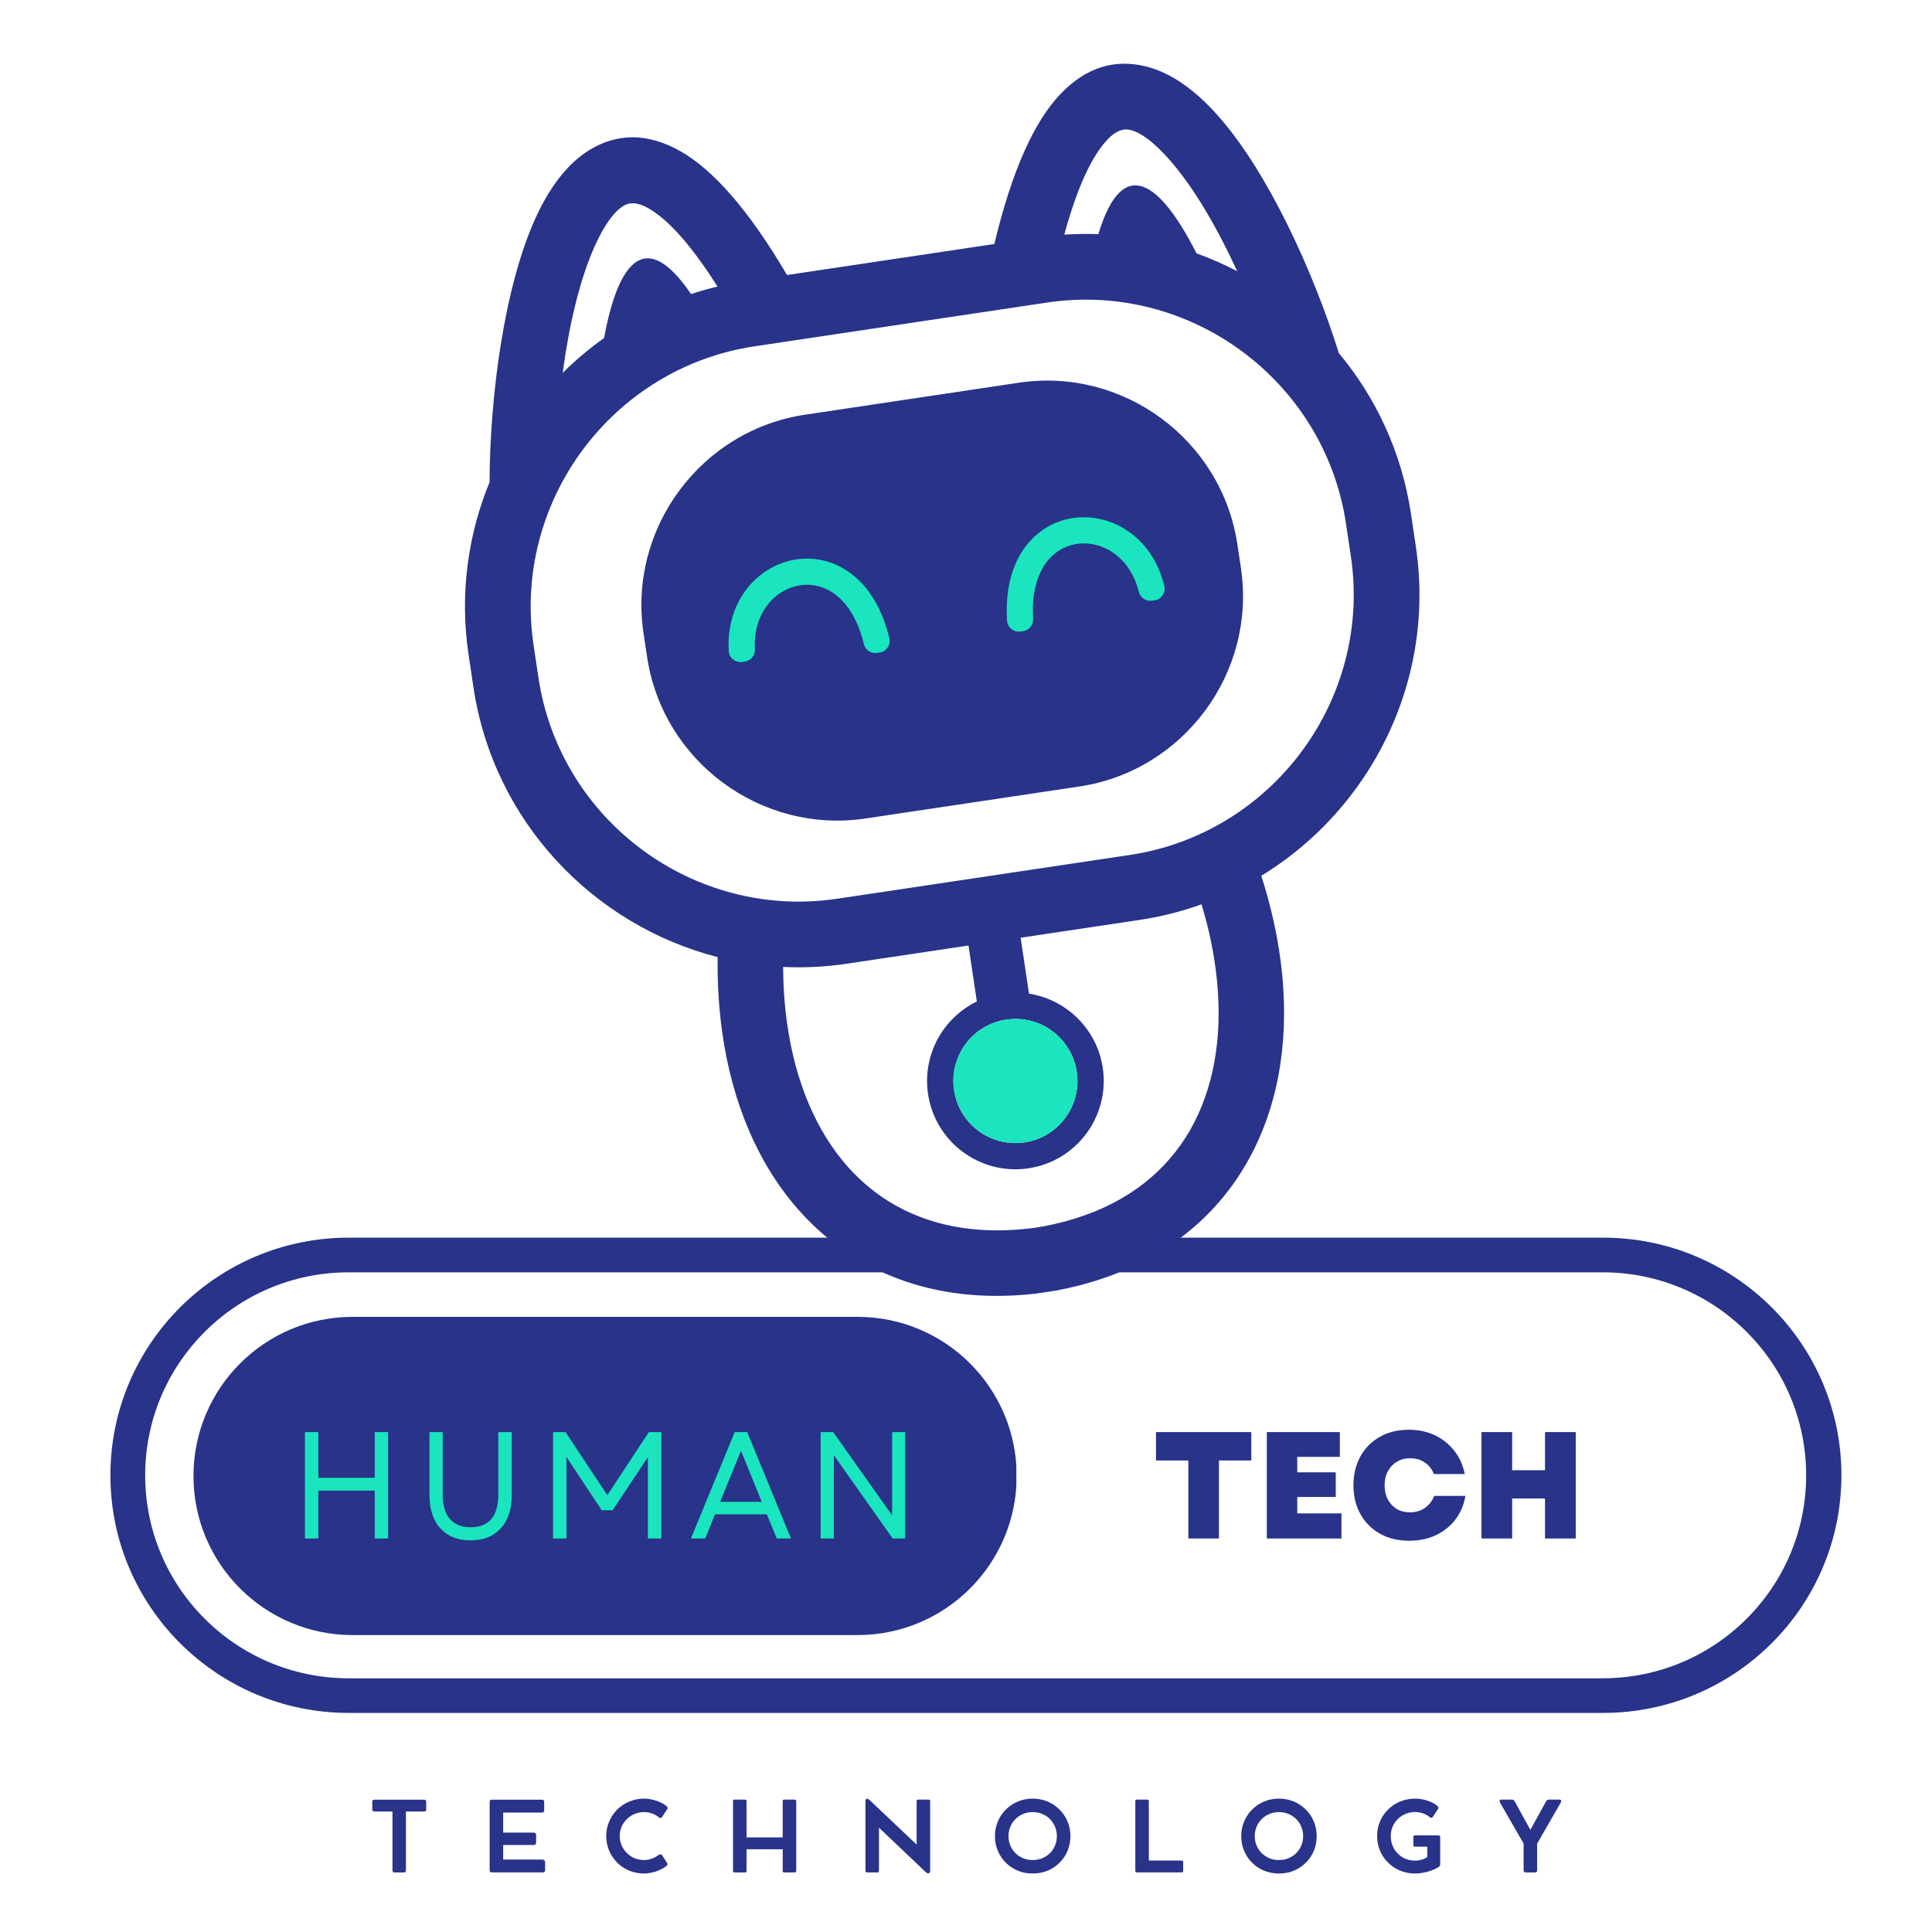
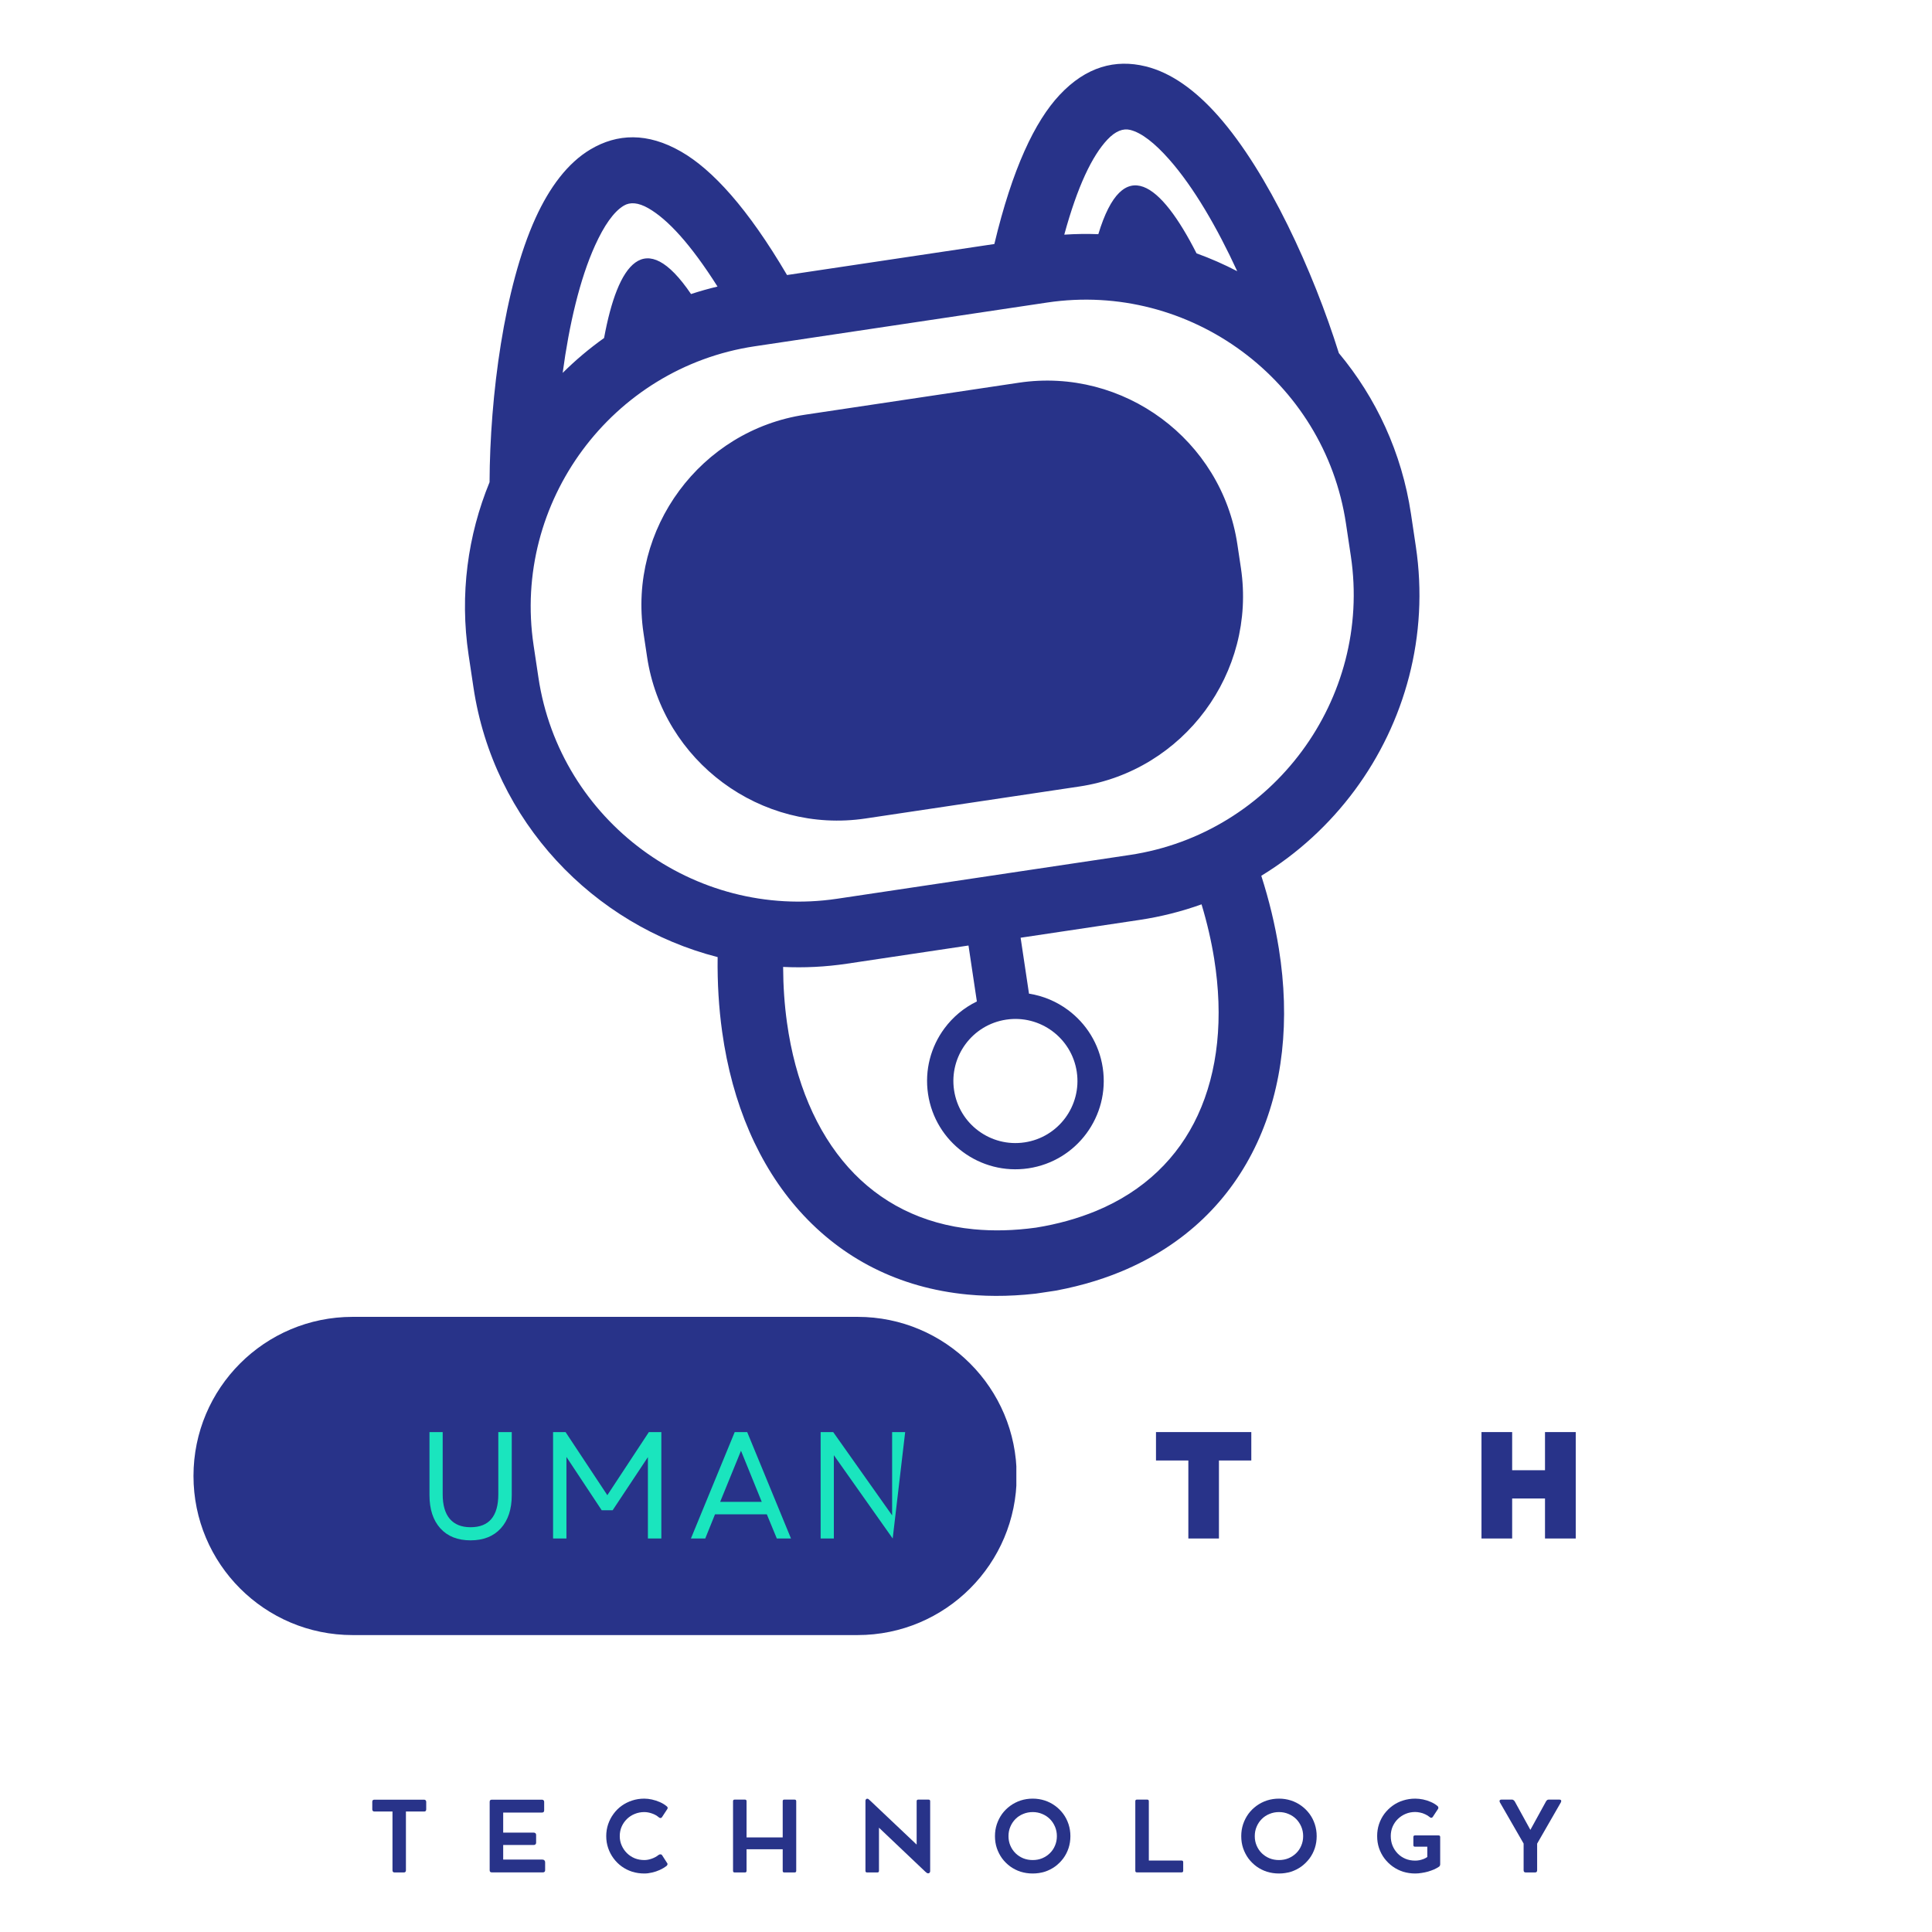
<svg xmlns="http://www.w3.org/2000/svg" width="500" zoomAndPan="magnify" viewBox="0 0 375 375" height="500" preserveAspectRatio="xMidYMid meet" version="1.2">
  <defs>
    <clipPath id="bef133d90a">
      <path d="M 90 12 L 276 12 L 276 252 L 90 252 Z M 90 12 " />
    </clipPath>
    <clipPath id="c846a88dfd">
      <path d="M 76.664 32.34 L 259.875 4.926 L 294.613 237.094 L 111.402 264.504 Z M 76.664 32.34 " />
    </clipPath>
    <clipPath id="87d8e79e42">
      <path d="M 76.664 32.34 L 259.875 4.926 L 294.613 237.094 L 111.402 264.504 Z M 76.664 32.34 " />
    </clipPath>
    <clipPath id="895382b92b">
      <path d="M 141 100 L 227 100 L 227 222 L 141 222 Z M 141 100 " />
    </clipPath>
    <clipPath id="00409bf9ba">
      <path d="M 76.664 32.34 L 259.875 4.926 L 294.613 237.094 L 111.402 264.504 Z M 76.664 32.34 " />
    </clipPath>
    <clipPath id="68b1d4e489">
-       <path d="M 76.664 32.34 L 259.875 4.926 L 294.613 237.094 L 111.402 264.504 Z M 76.664 32.34 " />
-     </clipPath>
+       </clipPath>
    <clipPath id="e1ca801c2a">
      <path d="M 21.43 240.227 L 357.422 240.227 L 357.422 332.477 L 21.43 332.477 Z M 21.43 240.227 " />
    </clipPath>
    <clipPath id="bdb6b4071b">
-       <path d="M 67.695 240.227 L 311.148 240.227 C 336.703 240.227 357.418 260.879 357.418 286.352 C 357.418 311.828 336.703 332.477 311.148 332.477 L 67.695 332.477 C 42.145 332.477 21.43 311.828 21.43 286.352 C 21.43 260.879 42.145 240.227 67.695 240.227 Z M 67.695 240.227 " />
-     </clipPath>
+       </clipPath>
    <clipPath id="80acd76030">
      <path d="M 37.555 255.602 L 197.512 255.602 L 197.512 317.367 L 37.555 317.367 Z M 37.555 255.602 " />
    </clipPath>
    <clipPath id="3a918941a3">
      <path d="M 68.438 255.602 L 166.453 255.602 C 183.508 255.602 197.336 269.43 197.336 286.484 C 197.336 303.539 183.508 317.367 166.453 317.367 L 68.438 317.367 C 51.379 317.367 37.555 303.539 37.555 286.484 C 37.555 269.43 51.379 255.602 68.438 255.602 Z M 68.438 255.602 " />
    </clipPath>
  </defs>
  <g id="1627f53190">
    <rect x="0" width="375" y="0" height="375" style="fill:#ffffff;fill-opacity:1;stroke:none;" />
    <rect x="0" width="375" y="0" height="375" style="fill:#ffffff;fill-opacity:1;stroke:none;" />
    <g clip-rule="nonzero" clip-path="url(#bef133d90a)">
      <g clip-rule="nonzero" clip-path="url(#c846a88dfd)">
        <g clip-rule="nonzero" clip-path="url(#87d8e79e42)">
          <path style=" stroke:none;fill-rule:evenodd;fill:#283389;fill-opacity:1;" d="M 259.871 68.539 C 254.914 52.711 246.152 33.469 236.445 22.5 C 232.086 17.57 227.352 14.098 222.355 12.879 C 216.48 11.441 210.812 12.941 205.684 18.41 C 200.844 23.562 196.484 32.789 193.004 47.363 L 152.762 53.383 C 145.168 40.465 138.305 32.926 132.168 29.41 C 125.66 25.684 119.809 25.906 114.605 29 C 110.191 31.625 106.676 36.336 103.945 42.324 C 97.84 55.758 95.09 76.945 95.023 93.59 C 90.801 103.875 89.195 115.375 90.953 127.113 L 91.898 133.418 C 95.797 159.48 115.184 179.586 139.293 185.773 C 139.227 190.785 139.52 195.637 140.172 200.281 C 142.117 214.234 147.262 226.207 155.227 235.086 C 163.402 244.207 174.398 249.988 187.816 251.27 C 192.531 251.719 197.57 251.602 202.926 250.855 L 203.02 250.84 C 208.355 249.988 213.211 248.625 217.586 246.816 C 230.043 241.656 238.867 232.914 244.012 221.805 C 249.023 210.984 250.445 198.031 248.223 184.113 C 247.48 179.488 246.348 174.766 244.816 169.988 C 251.926 165.652 258.07 159.977 262.957 153.375 C 272.68 140.238 277.41 123.406 274.812 106.059 L 273.871 99.75 C 272.09 87.848 267.086 77.191 259.871 68.539 Z M 214.945 27.098 C 216.535 25.41 218.016 24.883 219.367 25.215 C 221.613 25.762 224.203 27.848 226.93 30.934 C 231.695 36.324 236.262 44.203 240.145 52.641 C 237.598 51.316 234.957 50.156 232.242 49.172 C 232.242 49.172 232.246 49.172 232.246 49.172 C 225.348 35.594 217.988 29.594 213.184 45.453 C 210.996 45.371 208.797 45.398 206.574 45.547 C 209.148 36.137 211.984 30.246 214.945 27.098 Z M 115.52 47.598 C 117.227 43.848 119.09 41.102 121.078 39.918 C 122.277 39.199 123.848 39.273 125.855 40.422 C 129.602 42.57 134.043 47.375 139.27 55.621 C 137.523 56.035 135.809 56.523 134.129 57.074 C 125.133 43.82 119.906 51.191 117.25 65.609 C 114.383 67.648 111.695 69.918 109.215 72.379 C 110.457 63.117 112.523 54.18 115.52 47.598 Z M 232.484 216.473 C 228.684 224.684 222.094 231.176 212.754 235.043 C 209.223 236.5 205.336 237.598 201.094 238.281 C 196.832 238.871 192.797 238.965 188.992 238.598 C 178.93 237.633 170.727 233.355 164.688 226.617 C 158.434 219.641 154.348 209.965 152.754 198.496 C 152.27 195.055 152.02 191.441 152.004 187.68 C 156.078 187.875 160.23 187.676 164.406 187.051 L 187.984 183.523 L 189.609 194.383 C 187.086 195.602 184.934 197.418 183.309 199.617 C 180.699 203.145 179.434 207.668 180.133 212.348 C 180.832 217.027 183.363 220.984 186.895 223.594 C 190.422 226.203 194.945 227.469 199.625 226.77 C 204.305 226.07 208.262 223.539 210.871 220.008 C 213.48 216.48 214.746 211.953 214.047 207.273 C 213.348 202.594 210.812 198.641 207.285 196.031 C 205.086 194.402 202.496 193.297 199.727 192.867 L 198.102 182.012 L 221.168 178.559 C 225.352 177.934 229.375 176.91 233.219 175.531 C 234.305 179.129 235.117 182.652 235.668 186.086 C 237.5 197.52 236.426 207.965 232.484 216.473 Z M 195.309 197.91 C 198.598 197.418 201.773 198.305 204.254 200.141 C 206.73 201.977 208.508 204.754 209 208.039 C 209.492 211.328 208.602 214.504 206.773 216.984 C 204.938 219.465 202.16 221.246 198.875 221.734 C 195.586 222.227 192.41 221.34 189.93 219.504 C 187.449 217.676 185.676 214.891 185.184 211.605 C 184.691 208.316 185.578 205.141 187.41 202.66 C 189.242 200.18 192.02 198.402 195.309 197.91 Z M 262.199 107.938 C 264.273 121.805 260.48 135.273 252.703 145.789 C 244.922 156.309 233.16 163.871 219.289 165.949 L 162.52 174.441 C 134.77 178.594 108.664 159.285 104.512 131.531 L 103.566 125.223 C 101.492 111.355 105.285 97.891 113.062 87.371 C 120.844 76.859 132.609 69.289 146.477 67.215 L 203.246 58.723 C 230.996 54.57 257.102 73.879 261.254 101.633 Z M 240.172 105.652 L 240.863 110.262 C 242.379 120.398 239.609 130.238 233.922 137.926 C 228.234 145.613 219.637 151.145 209.5 152.66 L 168.004 158.867 C 147.715 161.902 128.633 147.789 125.598 127.5 L 124.906 122.891 C 123.391 112.75 126.16 102.91 131.848 95.227 C 137.535 87.539 146.133 82.008 156.277 80.492 L 197.773 74.281 C 218.055 71.254 237.137 85.367 240.172 105.652 Z M 240.172 105.652 " />
        </g>
      </g>
    </g>
    <g clip-rule="nonzero" clip-path="url(#895382b92b)">
      <g clip-rule="nonzero" clip-path="url(#00409bf9ba)">
        <g clip-rule="nonzero" clip-path="url(#68b1d4e489)">
          <path style=" stroke:none;fill-rule:nonzero;fill:#1ae5be;fill-opacity:1;" d="M 204.254 200.133 C 206.727 201.969 208.508 204.746 209 208.035 C 209.492 211.324 208.602 214.5 206.773 216.98 C 204.938 219.461 202.16 221.238 198.871 221.73 C 195.586 222.223 192.41 221.336 189.93 219.5 C 187.449 217.672 185.676 214.887 185.184 211.598 C 184.691 208.312 185.578 205.137 187.406 202.656 C 189.238 200.176 192.02 198.395 195.309 197.902 C 198.602 197.418 201.777 198.305 204.254 200.133 Z M 161.027 109.133 C 158.797 108.387 156.48 108.246 154.258 108.629 C 152.043 109.012 149.926 109.914 148.07 111.27 C 143.91 114.312 141.047 119.609 141.449 126.352 C 141.488 127.023 141.781 127.594 142.309 128.012 C 142.84 128.43 143.457 128.59 144.125 128.48 L 144.617 128.395 C 145.777 128.199 146.59 127.176 146.527 126.008 C 146.262 121.176 148.215 117.457 151.062 115.375 C 152.285 114.48 153.668 113.887 155.105 113.637 C 156.523 113.395 158.004 113.484 159.434 113.961 C 162.914 115.117 166.125 118.578 167.672 125 C 167.949 126.172 169.086 126.93 170.277 126.727 L 170.758 126.652 C 171.41 126.543 171.93 126.207 172.297 125.656 C 172.66 125.102 172.77 124.496 172.617 123.848 C 170.605 115.453 166.043 110.801 161.027 109.133 Z M 215.246 101.223 C 213.078 100.469 210.785 100.227 208.562 100.512 C 206.32 100.797 204.148 101.609 202.234 102.973 C 197.926 106.039 194.926 111.816 195.461 120.441 C 195.5 121.105 195.785 121.652 196.297 122.074 C 196.809 122.496 197.402 122.664 198.059 122.578 L 198.539 122.512 C 199.738 122.352 200.602 121.297 200.527 120.094 C 200.129 113.508 202.184 109.254 205.172 107.125 C 206.398 106.254 207.789 105.734 209.219 105.551 C 210.664 105.367 212.16 105.535 213.59 106.031 C 216.922 107.188 219.883 110.172 221.039 114.867 C 221.32 116.008 222.398 116.746 223.562 116.594 L 224.059 116.531 C 224.73 116.441 225.27 116.113 225.652 115.551 C 226.035 114.996 226.152 114.367 225.992 113.711 C 224.406 107.141 220.113 102.91 215.246 101.223 Z M 215.246 101.223 " />
        </g>
      </g>
    </g>
    <g clip-rule="nonzero" clip-path="url(#e1ca801c2a)">
      <g clip-rule="nonzero" clip-path="url(#bdb6b4071b)">
        <path style="fill:none;stroke-width:18;stroke-linecap:butt;stroke-linejoin:miter;stroke:#283389;stroke-opacity:1;stroke-miterlimit:4;" d="M 61.671 -0.002 L 386.185 -0.002 C 420.248 -0.002 447.861 27.611 447.861 61.67 C 447.861 95.733 420.248 123.342 386.185 123.342 L 61.671 123.342 C 27.613 123.342 0.001 95.733 0.001 61.67 C 0.001 27.611 27.613 -0.002 61.671 -0.002 Z M 61.671 -0.002 " transform="matrix(0.75,0,0,0.748,21.429,240.228)" />
      </g>
    </g>
    <g clip-rule="nonzero" clip-path="url(#80acd76030)">
      <g clip-rule="nonzero" clip-path="url(#3a918941a3)">
        <path style=" stroke:none;fill-rule:nonzero;fill:#283389;fill-opacity:1;" d="M 37.555 255.602 L 197.273 255.602 L 197.273 317.367 L 37.555 317.367 Z M 37.555 255.602 " />
      </g>
    </g>
    <g style="fill:#1ae5be;fill-opacity:1;">
      <g transform="translate(56.178, 298.621)">
-         <path style="stroke:none" d="M 16.562 0 L 16.562 -9.297 L 5.609 -9.297 L 5.609 0 L 3.016 0 L 3.016 -20.656 L 5.609 -20.656 L 5.609 -11.781 L 16.562 -11.781 L 16.562 -20.656 L 19.156 -20.656 L 19.156 0 Z M 16.562 0 " />
-       </g>
+         </g>
    </g>
    <g style="fill:#1ae5be;fill-opacity:1;">
      <g transform="translate(80.581, 298.621)">
        <path style="stroke:none" d="M 10.75 0.359 C 8.25 0.359 6.297 -0.414 4.891 -1.969 C 3.484 -3.531 2.781 -5.676 2.781 -8.406 L 2.781 -20.656 L 5.344 -20.656 L 5.344 -8.594 C 5.344 -6.488 5.801 -4.895 6.719 -3.812 C 7.645 -2.727 8.988 -2.188 10.75 -2.188 C 14.344 -2.188 16.141 -4.32 16.141 -8.594 L 16.141 -20.656 L 18.75 -20.656 L 18.75 -8.406 C 18.75 -5.676 18.039 -3.531 16.625 -1.969 C 15.207 -0.414 13.25 0.359 10.75 0.359 Z M 10.75 0.359 " />
      </g>
    </g>
    <g style="fill:#1ae5be;fill-opacity:1;">
      <g transform="translate(104.336, 298.621)">
        <path style="stroke:none" d="M 3.016 0 L 3.016 -20.656 L 5.438 -20.656 L 13.547 -8.406 L 21.609 -20.656 L 24.031 -20.656 L 24.031 0 L 21.422 0 L 21.422 -15.797 L 14.578 -5.484 L 12.453 -5.484 L 5.609 -15.828 L 5.609 0 Z M 3.016 0 " />
      </g>
    </g>
    <g style="fill:#1ae5be;fill-opacity:1;">
      <g transform="translate(133.608, 298.621)">
        <path style="stroke:none" d="M 0.5 0 L 9 -20.656 L 11.422 -20.656 L 19.922 0 L 17.172 0 L 15.234 -4.688 L 5.172 -4.688 L 3.281 0 Z M 6.172 -7.109 L 14.25 -7.109 L 10.219 -17.031 Z M 6.172 -7.109 " />
      </g>
    </g>
    <g style="fill:#1ae5be;fill-opacity:1;">
      <g transform="translate(156.27, 298.621)">
-         <path style="stroke:none" d="M 3.016 0 L 3.016 -20.656 L 5.453 -20.656 L 16.891 -4.484 L 16.891 -20.656 L 19.422 -20.656 L 19.422 0 L 17 0 L 5.578 -16.172 L 5.578 0 Z M 3.016 0 " />
+         <path style="stroke:none" d="M 3.016 0 L 3.016 -20.656 L 5.453 -20.656 L 16.891 -4.484 L 16.891 -20.656 L 19.422 -20.656 L 17 0 L 5.578 -16.172 L 5.578 0 Z M 3.016 0 " />
      </g>
    </g>
    <g style="fill:#283389;fill-opacity:1;">
      <g transform="translate(223.549, 298.621)">
        <path style="stroke:none" d="M 7.109 0 L 7.109 -15.141 L 0.828 -15.141 L 0.828 -20.656 L 19.328 -20.656 L 19.328 -15.141 L 13.047 -15.141 L 13.047 0 Z M 7.109 0 " />
      </g>
    </g>
    <g style="fill:#283389;fill-opacity:1;">
      <g transform="translate(243.703, 298.621)">
-         <path style="stroke:none" d="M 2.188 0 L 2.188 -20.656 L 16.359 -20.656 L 16.359 -15.844 L 8.094 -15.844 L 8.094 -12.844 L 15.562 -12.844 L 15.562 -8.062 L 8.094 -8.062 L 8.094 -4.875 L 16.672 -4.875 L 16.672 0 Z M 2.188 0 " />
-       </g>
+         </g>
    </g>
    <g style="fill:#283389;fill-opacity:1;">
      <g transform="translate(261.703, 298.621)">
-         <path style="stroke:none" d="M 11.828 0.438 C 9.691 0.438 7.812 -0.008 6.188 -0.906 C 4.562 -1.812 3.289 -3.078 2.375 -4.703 C 1.457 -6.328 1 -8.203 1 -10.328 C 1 -12.453 1.453 -14.328 2.359 -15.953 C 3.266 -17.578 4.531 -18.844 6.156 -19.75 C 7.781 -20.656 9.656 -21.109 11.781 -21.109 C 13.625 -21.109 15.289 -20.754 16.781 -20.047 C 18.281 -19.336 19.535 -18.344 20.547 -17.062 C 21.566 -15.781 22.254 -14.266 22.609 -12.516 L 16.594 -12.516 C 16.27 -13.441 15.695 -14.18 14.875 -14.734 C 14.051 -15.297 13.098 -15.578 12.016 -15.578 C 11.047 -15.578 10.188 -15.352 9.438 -14.906 C 8.695 -14.469 8.113 -13.852 7.688 -13.062 C 7.258 -12.281 7.047 -11.367 7.047 -10.328 C 7.047 -9.305 7.254 -8.395 7.672 -7.594 C 8.086 -6.801 8.66 -6.18 9.391 -5.734 C 10.129 -5.297 10.984 -5.078 11.953 -5.078 C 13.078 -5.078 14.051 -5.363 14.875 -5.938 C 15.695 -6.52 16.297 -7.297 16.672 -8.266 L 22.734 -8.266 C 22.43 -6.516 21.781 -4.984 20.781 -3.672 C 19.781 -2.367 18.516 -1.359 16.984 -0.641 C 15.461 0.078 13.742 0.438 11.828 0.438 Z M 11.828 0.438 " />
-       </g>
+         </g>
    </g>
    <g style="fill:#283389;fill-opacity:1;">
      <g transform="translate(285.368, 298.621)">
        <path style="stroke:none" d="M 14.516 0 L 14.516 -7.766 L 8.141 -7.766 L 8.141 0 L 2.188 0 L 2.188 -20.656 L 8.141 -20.656 L 8.141 -13.25 L 14.516 -13.25 L 14.516 -20.656 L 20.484 -20.656 L 20.484 0 Z M 14.516 0 " />
      </g>
    </g>
    <g style="fill:#283389;fill-opacity:1;">
      <g transform="translate(71.712, 363.426)">
        <path style="stroke:none" d="M 0.547 -12.234 L 0.547 -13.703 C 0.547 -13.973 0.68 -14.109 0.953 -14.109 L 10.625 -14.109 C 10.75 -14.109 10.844 -14.066 10.906 -13.984 C 10.977 -13.91 11.016 -13.816 11.016 -13.703 L 11.016 -12.234 C 11.016 -11.953 10.883 -11.812 10.625 -11.812 L 7.078 -11.812 L 7.078 -0.406 C 7.078 -0.125 6.941 0.016 6.672 0.016 L 4.875 0.016 C 4.602 0.016 4.469 -0.125 4.469 -0.406 L 4.469 -11.812 L 0.953 -11.812 C 0.828 -11.812 0.727 -11.848 0.656 -11.922 C 0.582 -11.992 0.547 -12.098 0.547 -12.234 Z M 0.547 -12.234 " />
      </g>
    </g>
    <g style="fill:#283389;fill-opacity:1;">
      <g transform="translate(93.357, 363.426)">
        <path style="stroke:none" d="M 11.891 -2.484 C 12.066 -2.484 12.203 -2.438 12.297 -2.344 C 12.398 -2.25 12.453 -2.125 12.453 -1.969 L 12.453 -0.406 C 12.453 -0.281 12.414 -0.18 12.344 -0.109 C 12.27 -0.035 12.164 0 12.031 0 L 2.094 0 C 1.82 0 1.688 -0.133 1.688 -0.406 L 1.688 -13.688 C 1.688 -13.969 1.82 -14.109 2.094 -14.109 L 11.844 -14.109 C 11.977 -14.109 12.082 -14.066 12.156 -13.984 C 12.227 -13.91 12.266 -13.816 12.266 -13.703 L 12.266 -12.047 C 12.266 -11.754 12.125 -11.609 11.844 -11.609 L 4.312 -11.609 L 4.312 -7.719 L 10.203 -7.719 C 10.359 -7.719 10.477 -7.68 10.562 -7.609 C 10.656 -7.535 10.703 -7.426 10.703 -7.281 L 10.703 -5.734 C 10.703 -5.609 10.656 -5.504 10.562 -5.422 C 10.477 -5.348 10.359 -5.312 10.203 -5.312 L 4.312 -5.312 L 4.312 -2.484 Z M 11.891 -2.484 " />
      </g>
    </g>
    <g style="fill:#283389;fill-opacity:1;">
      <g transform="translate(116.841, 363.426)">
        <path style="stroke:none" d="M 11 -3.391 C 11.113 -3.473 11.234 -3.508 11.359 -3.5 C 11.484 -3.5 11.578 -3.457 11.641 -3.375 L 12.688 -1.75 C 12.738 -1.688 12.742 -1.602 12.703 -1.5 C 12.672 -1.395 12.602 -1.301 12.5 -1.219 C 12.125 -0.938 11.695 -0.688 11.219 -0.469 C 10.738 -0.25 10.238 -0.082 9.719 0.031 C 9.207 0.156 8.707 0.219 8.219 0.219 C 7.395 0.219 6.613 0.102 5.875 -0.125 C 5.133 -0.363 4.457 -0.703 3.844 -1.141 C 3.227 -1.586 2.695 -2.113 2.25 -2.719 C 1.801 -3.32 1.453 -3.988 1.203 -4.719 C 0.953 -5.445 0.828 -6.219 0.828 -7.031 C 0.828 -7.852 0.953 -8.629 1.203 -9.359 C 1.453 -10.086 1.801 -10.754 2.25 -11.359 C 2.695 -11.973 3.227 -12.5 3.844 -12.938 C 4.457 -13.375 5.133 -13.711 5.875 -13.953 C 6.613 -14.191 7.395 -14.312 8.219 -14.312 C 8.695 -14.312 9.191 -14.254 9.703 -14.141 C 10.223 -14.023 10.734 -13.859 11.234 -13.641 C 11.734 -13.422 12.172 -13.156 12.547 -12.844 C 12.672 -12.758 12.738 -12.664 12.75 -12.562 C 12.758 -12.457 12.738 -12.367 12.688 -12.297 L 11.641 -10.703 C 11.586 -10.617 11.504 -10.566 11.391 -10.547 C 11.273 -10.535 11.156 -10.582 11.031 -10.688 C 10.645 -11.02 10.195 -11.27 9.688 -11.438 C 9.188 -11.613 8.695 -11.703 8.219 -11.703 C 7.562 -11.703 6.941 -11.582 6.359 -11.344 C 5.785 -11.113 5.281 -10.785 4.844 -10.359 C 4.406 -9.93 4.062 -9.43 3.812 -8.859 C 3.57 -8.297 3.453 -7.688 3.453 -7.031 C 3.453 -6.383 3.578 -5.781 3.828 -5.219 C 4.078 -4.656 4.414 -4.16 4.844 -3.734 C 5.281 -3.305 5.785 -2.973 6.359 -2.734 C 6.941 -2.504 7.562 -2.391 8.219 -2.391 C 8.676 -2.391 9.156 -2.477 9.656 -2.656 C 10.164 -2.832 10.613 -3.078 11 -3.391 Z M 11 -3.391 " />
      </g>
    </g>
    <g style="fill:#283389;fill-opacity:1;">
      <g transform="translate(140.594, 363.426)">
        <path style="stroke:none" d="M 13.625 -14.125 C 13.844 -14.125 13.953 -14.02 13.953 -13.812 L 13.953 -0.297 C 13.953 -0.086 13.844 0.016 13.625 0.016 L 11.625 0.016 C 11.426 0.016 11.328 -0.086 11.328 -0.297 L 11.328 -4.484 L 4.312 -4.484 L 4.312 -0.297 C 4.312 -0.086 4.207 0.016 4 0.016 L 2 0.016 C 1.789 0.016 1.688 -0.086 1.688 -0.297 L 1.688 -13.812 C 1.688 -14.02 1.789 -14.125 2 -14.125 L 4 -14.125 C 4.207 -14.125 4.312 -14.02 4.312 -13.812 L 4.312 -6.781 L 11.328 -6.781 L 11.328 -13.812 C 11.328 -14.02 11.426 -14.125 11.625 -14.125 Z M 13.625 -14.125 " />
      </g>
    </g>
    <g style="fill:#283389;fill-opacity:1;">
      <g transform="translate(166.296, 363.426)">
        <path style="stroke:none" d="M 13.922 -14.125 C 14.141 -14.125 14.25 -14.02 14.25 -13.812 L 14.25 -0.25 C 14.25 -0.113 14.211 -0.008 14.141 0.062 C 14.066 0.145 13.977 0.188 13.875 0.188 L 13.859 0.188 C 13.742 0.188 13.645 0.148 13.562 0.078 C 13.477 0.016 13.383 -0.062 13.281 -0.156 L 4.312 -8.672 L 4.312 -0.297 C 4.312 -0.086 4.207 0.016 4 0.016 L 2 0.016 C 1.789 0.016 1.688 -0.086 1.688 -0.297 L 1.688 -13.875 C 1.688 -14 1.719 -14.098 1.781 -14.172 C 1.844 -14.254 1.926 -14.297 2.031 -14.297 L 2.062 -14.297 C 2.156 -14.297 2.238 -14.258 2.312 -14.188 C 2.395 -14.113 2.484 -14.035 2.578 -13.953 L 11.625 -5.391 L 11.625 -13.812 C 11.625 -14.02 11.727 -14.125 11.938 -14.125 Z M 13.922 -14.125 " />
      </g>
    </g>
    <g style="fill:#283389;fill-opacity:1;">
      <g transform="translate(192.295, 363.426)">
        <path style="stroke:none" d="M 0.828 -7.031 C 0.828 -7.844 0.945 -8.613 1.188 -9.344 C 1.438 -10.082 1.781 -10.754 2.219 -11.359 C 2.664 -11.961 3.191 -12.484 3.797 -12.922 C 4.41 -13.367 5.082 -13.711 5.812 -13.953 C 6.551 -14.191 7.332 -14.312 8.156 -14.312 C 8.969 -14.312 9.742 -14.191 10.484 -13.953 C 11.223 -13.711 11.895 -13.367 12.5 -12.922 C 13.102 -12.484 13.629 -11.961 14.078 -11.359 C 14.523 -10.754 14.867 -10.082 15.109 -9.344 C 15.348 -8.613 15.469 -7.844 15.469 -7.031 C 15.469 -6.207 15.348 -5.43 15.109 -4.703 C 14.867 -3.973 14.523 -3.305 14.078 -2.703 C 13.629 -2.109 13.102 -1.586 12.5 -1.141 C 11.895 -0.703 11.223 -0.363 10.484 -0.125 C 9.742 0.102 8.969 0.219 8.156 0.219 C 7.332 0.219 6.551 0.102 5.812 -0.125 C 5.082 -0.363 4.41 -0.703 3.797 -1.141 C 3.191 -1.586 2.664 -2.109 2.219 -2.703 C 1.781 -3.305 1.438 -3.973 1.188 -4.703 C 0.945 -5.43 0.828 -6.207 0.828 -7.031 Z M 3.453 -7.031 C 3.453 -6.375 3.57 -5.766 3.812 -5.203 C 4.051 -4.641 4.383 -4.145 4.812 -3.719 C 5.238 -3.301 5.738 -2.973 6.312 -2.734 C 6.883 -2.504 7.5 -2.391 8.156 -2.391 C 8.812 -2.391 9.422 -2.504 9.984 -2.734 C 10.555 -2.973 11.055 -3.301 11.484 -3.719 C 11.922 -4.145 12.254 -4.641 12.484 -5.203 C 12.723 -5.766 12.844 -6.375 12.844 -7.031 C 12.844 -7.688 12.723 -8.297 12.484 -8.859 C 12.242 -9.43 11.91 -9.93 11.484 -10.359 C 11.055 -10.785 10.555 -11.113 9.984 -11.344 C 9.422 -11.582 8.812 -11.703 8.156 -11.703 C 7.5 -11.703 6.883 -11.582 6.312 -11.344 C 5.738 -11.113 5.238 -10.785 4.812 -10.359 C 4.383 -9.93 4.051 -9.43 3.812 -8.859 C 3.57 -8.297 3.453 -7.688 3.453 -7.031 Z M 3.453 -7.031 " />
      </g>
    </g>
    <g style="fill:#283389;fill-opacity:1;">
      <g transform="translate(218.675, 363.426)">
        <path style="stroke:none" d="M 10.672 -2.297 C 10.879 -2.297 10.984 -2.191 10.984 -1.984 L 10.984 -0.312 C 10.984 -0.102 10.879 0 10.672 0 L 2 0 C 1.789 0 1.688 -0.102 1.688 -0.312 L 1.688 -13.812 C 1.688 -14.02 1.789 -14.125 2 -14.125 L 4 -14.125 C 4.207 -14.125 4.312 -14.02 4.312 -13.812 L 4.312 -2.297 Z M 10.672 -2.297 " />
      </g>
    </g>
    <g style="fill:#283389;fill-opacity:1;">
      <g transform="translate(240.097, 363.426)">
        <path style="stroke:none" d="M 0.828 -7.031 C 0.828 -7.844 0.945 -8.613 1.188 -9.344 C 1.438 -10.082 1.781 -10.754 2.219 -11.359 C 2.664 -11.961 3.191 -12.484 3.797 -12.922 C 4.41 -13.367 5.082 -13.711 5.812 -13.953 C 6.551 -14.191 7.332 -14.312 8.156 -14.312 C 8.969 -14.312 9.742 -14.191 10.484 -13.953 C 11.223 -13.711 11.895 -13.367 12.5 -12.922 C 13.102 -12.484 13.629 -11.961 14.078 -11.359 C 14.523 -10.754 14.867 -10.082 15.109 -9.344 C 15.348 -8.613 15.469 -7.844 15.469 -7.031 C 15.469 -6.207 15.348 -5.43 15.109 -4.703 C 14.867 -3.973 14.523 -3.305 14.078 -2.703 C 13.629 -2.109 13.102 -1.586 12.5 -1.141 C 11.895 -0.703 11.223 -0.363 10.484 -0.125 C 9.742 0.102 8.969 0.219 8.156 0.219 C 7.332 0.219 6.551 0.102 5.812 -0.125 C 5.082 -0.363 4.41 -0.703 3.797 -1.141 C 3.191 -1.586 2.664 -2.109 2.219 -2.703 C 1.781 -3.305 1.438 -3.973 1.188 -4.703 C 0.945 -5.43 0.828 -6.207 0.828 -7.031 Z M 3.453 -7.031 C 3.453 -6.375 3.57 -5.766 3.812 -5.203 C 4.051 -4.641 4.383 -4.145 4.812 -3.719 C 5.238 -3.301 5.738 -2.973 6.312 -2.734 C 6.883 -2.504 7.5 -2.391 8.156 -2.391 C 8.812 -2.391 9.422 -2.504 9.984 -2.734 C 10.555 -2.973 11.055 -3.301 11.484 -3.719 C 11.922 -4.145 12.254 -4.641 12.484 -5.203 C 12.723 -5.766 12.844 -6.375 12.844 -7.031 C 12.844 -7.688 12.723 -8.297 12.484 -8.859 C 12.242 -9.43 11.91 -9.93 11.484 -10.359 C 11.055 -10.785 10.555 -11.113 9.984 -11.344 C 9.422 -11.582 8.812 -11.703 8.156 -11.703 C 7.5 -11.703 6.883 -11.582 6.312 -11.344 C 5.738 -11.113 5.238 -10.785 4.812 -10.359 C 4.383 -9.93 4.051 -9.43 3.812 -8.859 C 3.57 -8.297 3.453 -7.688 3.453 -7.031 Z M 3.453 -7.031 " />
      </g>
    </g>
    <g style="fill:#283389;fill-opacity:1;">
      <g transform="translate(266.477, 363.426)">
        <path style="stroke:none" d="M 12.75 -7.172 C 12.957 -7.172 13.062 -7.066 13.062 -6.859 L 13.062 -1.562 C 13.062 -1.477 13.039 -1.391 13 -1.297 C 12.957 -1.211 12.906 -1.148 12.844 -1.109 C 12.57 -0.922 12.254 -0.742 11.891 -0.578 C 11.523 -0.422 11.133 -0.281 10.719 -0.156 C 10.312 -0.039 9.895 0.047 9.469 0.109 C 9.039 0.18 8.625 0.219 8.219 0.219 C 7.395 0.219 6.613 0.102 5.875 -0.125 C 5.133 -0.363 4.457 -0.703 3.844 -1.141 C 3.227 -1.586 2.691 -2.113 2.234 -2.719 C 1.785 -3.32 1.438 -3.988 1.188 -4.719 C 0.945 -5.445 0.828 -6.223 0.828 -7.047 C 0.828 -7.859 0.945 -8.629 1.188 -9.359 C 1.438 -10.098 1.785 -10.77 2.234 -11.375 C 2.691 -11.977 3.223 -12.5 3.828 -12.938 C 4.441 -13.383 5.117 -13.723 5.859 -13.953 C 6.609 -14.191 7.395 -14.312 8.219 -14.312 C 8.695 -14.312 9.195 -14.258 9.719 -14.156 C 10.238 -14.051 10.742 -13.891 11.234 -13.672 C 11.734 -13.461 12.172 -13.195 12.547 -12.875 C 12.641 -12.801 12.691 -12.707 12.703 -12.594 C 12.723 -12.488 12.703 -12.395 12.641 -12.312 L 11.625 -10.766 C 11.551 -10.66 11.461 -10.602 11.359 -10.594 C 11.254 -10.582 11.156 -10.617 11.062 -10.703 C 10.781 -10.941 10.473 -11.133 10.141 -11.281 C 9.816 -11.438 9.488 -11.547 9.156 -11.609 C 8.82 -11.68 8.508 -11.719 8.219 -11.719 C 7.551 -11.719 6.93 -11.598 6.359 -11.359 C 5.785 -11.117 5.281 -10.785 4.844 -10.359 C 4.414 -9.941 4.078 -9.445 3.828 -8.875 C 3.586 -8.312 3.469 -7.703 3.469 -7.047 C 3.469 -6.379 3.582 -5.758 3.812 -5.188 C 4.051 -4.613 4.379 -4.109 4.797 -3.672 C 5.223 -3.234 5.727 -2.891 6.312 -2.641 C 6.895 -2.398 7.531 -2.281 8.219 -2.281 C 8.469 -2.281 8.738 -2.305 9.031 -2.359 C 9.32 -2.422 9.602 -2.504 9.875 -2.609 C 10.145 -2.723 10.375 -2.848 10.562 -2.984 L 10.562 -4.984 L 8.156 -4.984 C 7.957 -4.984 7.859 -5.086 7.859 -5.297 L 7.859 -6.859 C 7.859 -7.066 7.957 -7.172 8.156 -7.172 Z M 12.75 -7.172 " />
      </g>
    </g>
    <g style="fill:#283389;fill-opacity:1;">
      <g transform="translate(290.842, 363.426)">
        <path style="stroke:none" d="M 11.859 -14.125 C 12.004 -14.125 12.102 -14.078 12.156 -13.984 C 12.207 -13.898 12.203 -13.781 12.141 -13.625 L 7.516 -5.578 L 7.516 -0.406 C 7.516 -0.125 7.379 0.016 7.109 0.016 L 5.312 0.016 C 5.031 0.016 4.891 -0.125 4.891 -0.406 L 4.891 -5.594 L 0.266 -13.625 C 0.203 -13.789 0.203 -13.914 0.266 -14 C 0.328 -14.082 0.426 -14.125 0.562 -14.125 L 2.672 -14.125 C 2.766 -14.125 2.852 -14.086 2.938 -14.016 C 3.031 -13.953 3.109 -13.867 3.172 -13.766 L 6.203 -8.25 L 9.234 -13.766 C 9.367 -14.004 9.539 -14.125 9.75 -14.125 Z M 11.859 -14.125 " />
      </g>
    </g>
  </g>
</svg>